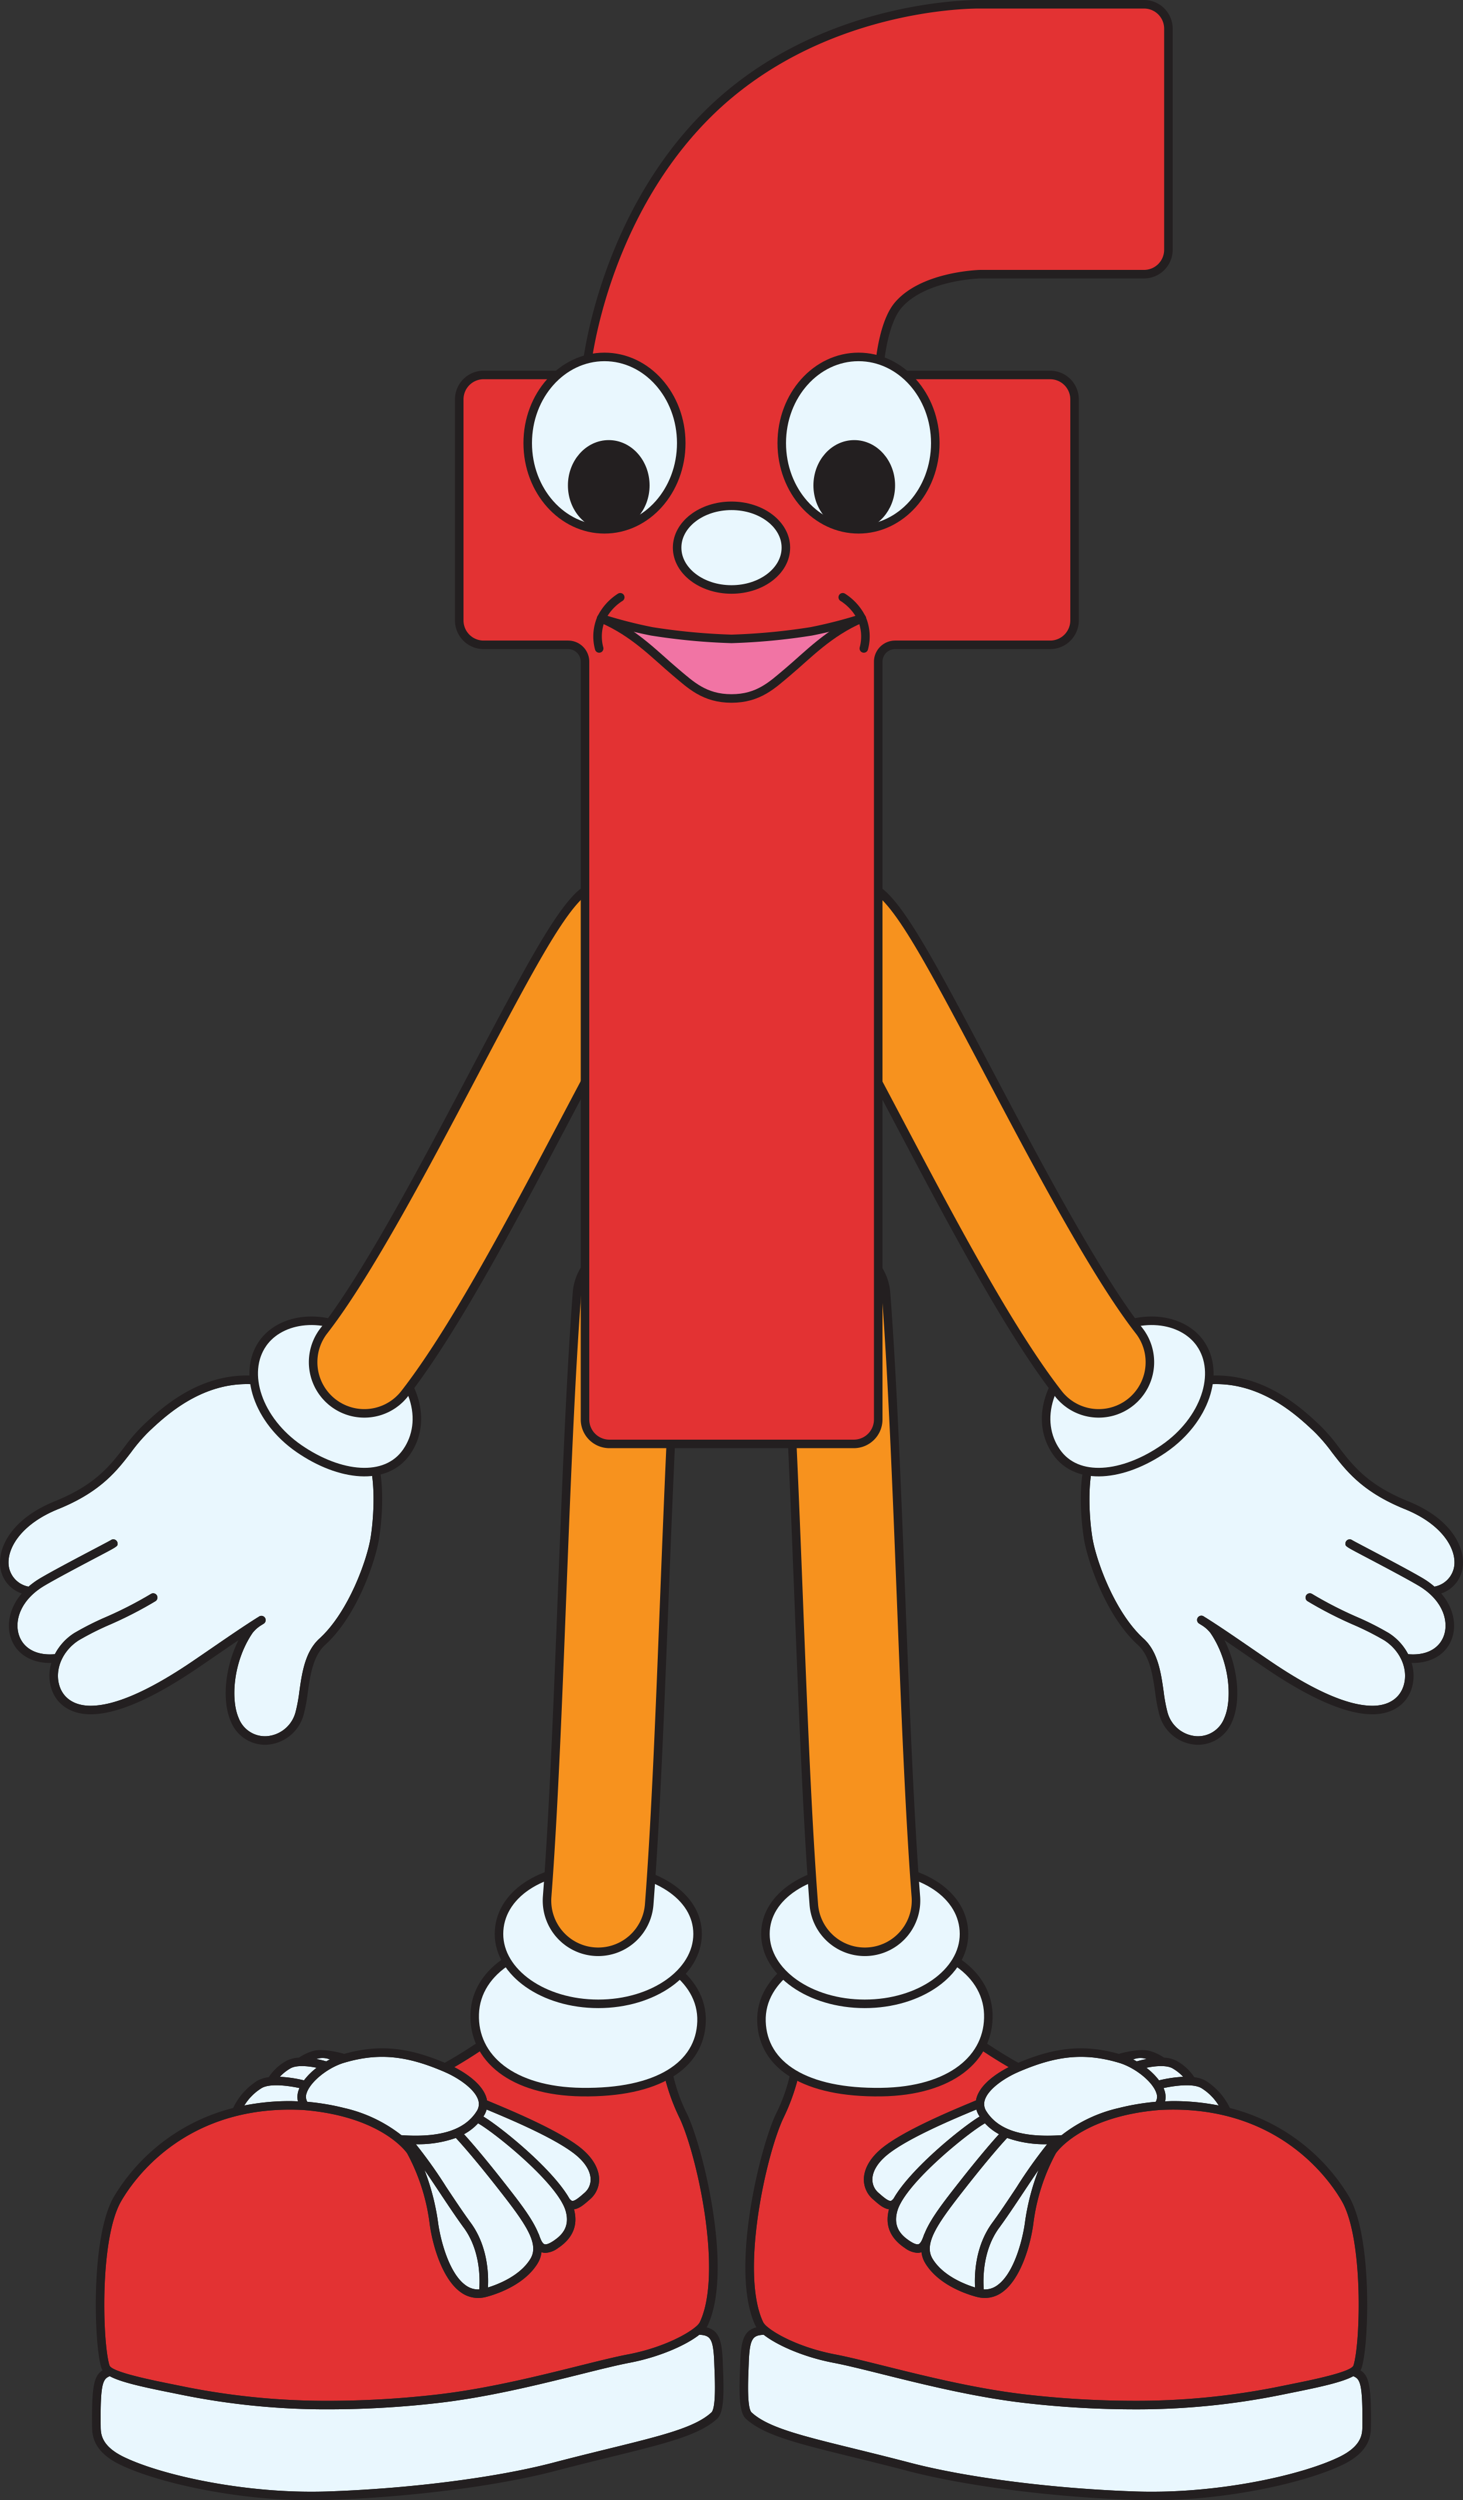
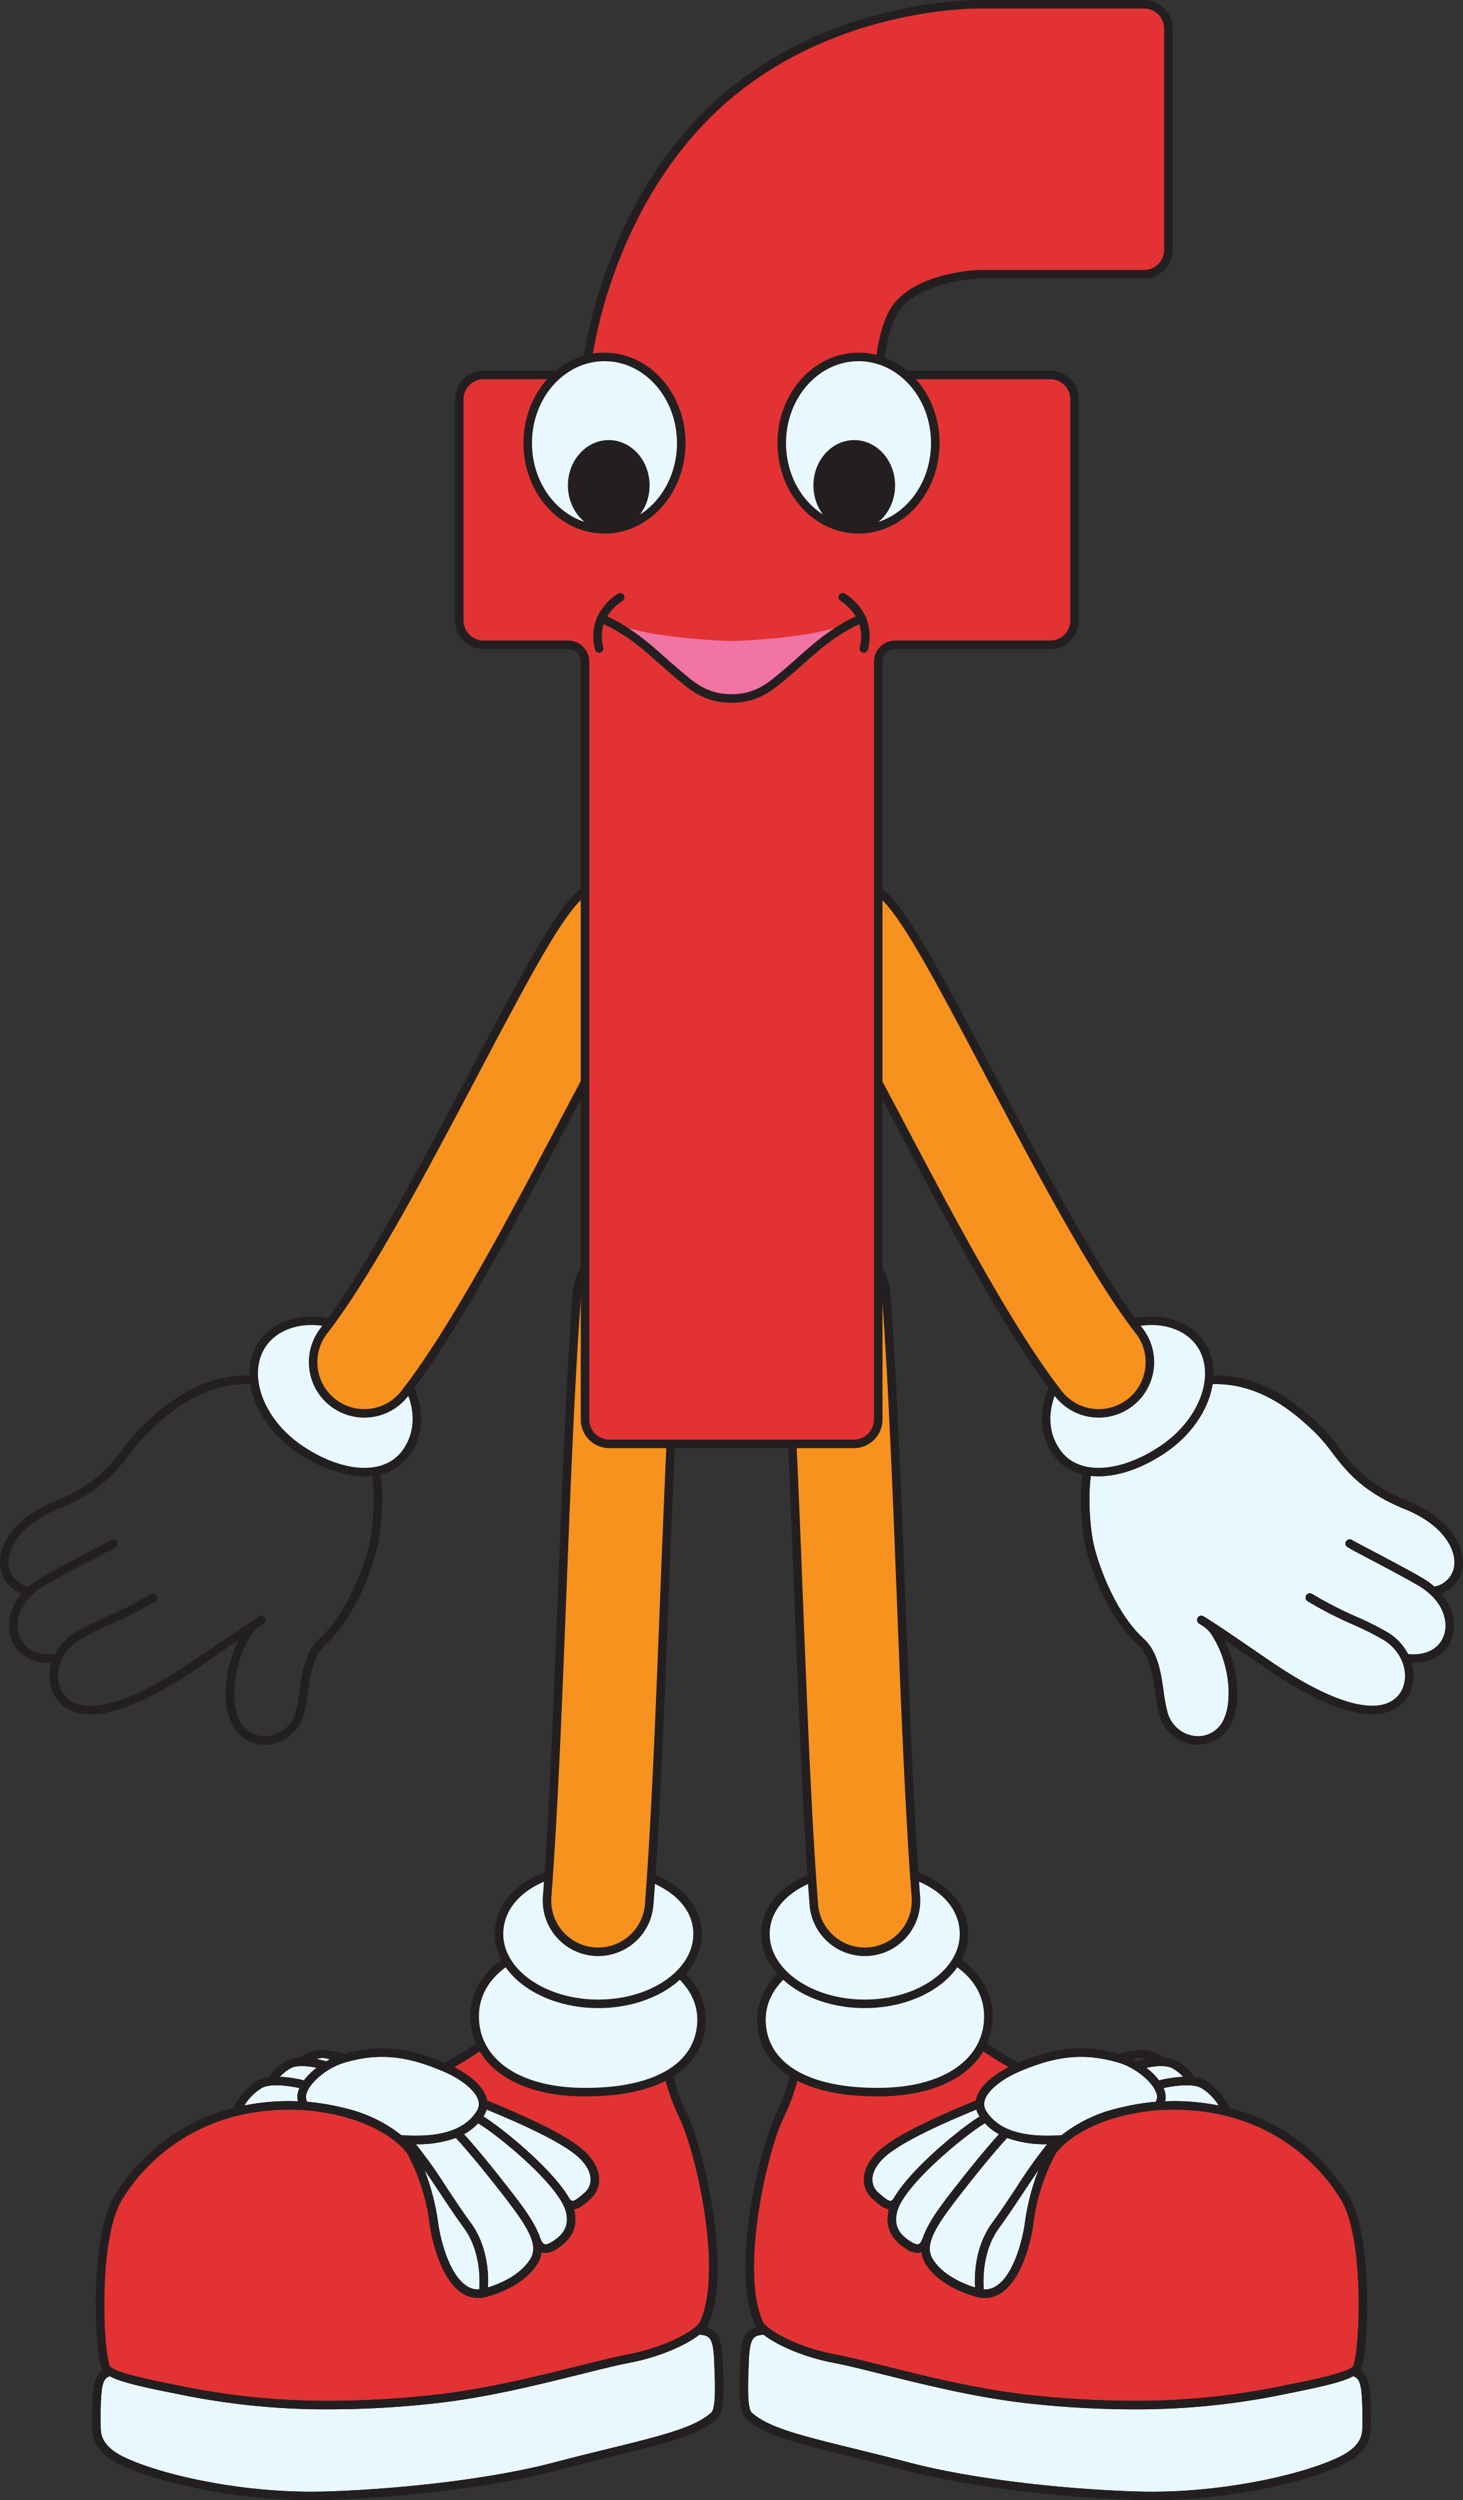
<svg xmlns="http://www.w3.org/2000/svg" viewBox="0 0 343.036 585.97">
  <rect x="0" y="0" width="343.036" height="585.97" fill="#333333" stroke="none" />
  <g id="Layer_2" data-name="Layer 2">
    <g id="f">
      <path d="M341.009,366.784a5.737,5.737,0,0,1-4.676,5.062,18.44,18.44,0,0,0-2.688-1.941c-2.819-1.674-8.822-4.836-12.795-6.927-1.777-.936-3.46-1.822-3.779-2.012a1,1,0,0,0-.582-.2h-.021a1,1,0,0,0-1,.98c-.013.652-.013.652,4.45,3,3.954,2.082,9.93,5.229,12.7,6.878,5.634,3.344,7.07,8.2,5.994,11.53-1.038,3.214-4.194,4.905-8.433,4.524h-.005a12.967,12.967,0,0,0-4.5-4.922,67.185,67.185,0,0,0-7.517-3.8,91.31,91.31,0,0,1-10.5-5.391,1,1,0,0,0-1.075,1.688,93.086,93.086,0,0,0,10.742,5.52,66.191,66.191,0,0,1,7.268,3.666c3.783,2.443,5.652,6.774,4.543,10.531-.9,3.048-3.571,4.8-7.333,4.8-5.677,0-13.718-3.507-23.9-10.423-1.594-1.083-3.164-2.16-4.69-3.208-3.7-2.542-7.215-4.949-10.173-6.814-.1-.069-.2-.129-.274-.176,0,0-.011,0-.017-.007l-.507-.318a1,1,0,1,0-1.051,1.7c.2.123.41.258.616.387a7.492,7.492,0,0,1,2.042,1.835c4.494,6.636,5.163,15.524,3.2,19.952a6.6,6.6,0,0,1-6.566,4.2,7.569,7.569,0,0,1-6.727-5.58,36.756,36.756,0,0,1-.914-4.912c-.623-4.363-1.329-9.309-4.7-12.378-6.852-6.229-11.209-18.54-12.019-23.748-1.185-7.624-1.265-20.384,3.565-22.169a1.08,1.08,0,0,0,.161-.077c.274-.162,6.75-3.986,9.341-6.382a44.285,44.285,0,0,1,9.378-6.413c14.6-3.811,25.072,6.043,29.549,10.257a39.648,39.648,0,0,1,4.193,4.882c3.348,4.351,7.143,9.282,17.117,13.317C337.959,357.144,341.392,362.754,341.009,366.784Z" fill="#e9f7fe" />
      <path d="M330.176,351.838c-9.471-3.831-12.933-8.331-16.282-12.683a41.309,41.309,0,0,0-4.407-5.118c-4.73-4.452-15.814-14.875-31.528-10.709a1,1,0,1,0,.512,1.933c14.655-3.882,25.158,6.009,29.645,10.232a39.648,39.648,0,0,1,4.193,4.882c3.348,4.351,7.143,9.282,17.117,13.317,8.533,3.452,11.966,9.062,11.583,13.092a5.737,5.737,0,0,1-4.676,5.062,18.44,18.44,0,0,0-2.688-1.941c-2.819-1.674-8.822-4.836-12.795-6.927-1.777-.936-3.46-1.822-3.779-2.012a1,1,0,0,0-.582-.2h-.021a1,1,0,0,0-1,.98c-.013.652-.013.652,4.45,3,3.954,2.082,9.93,5.229,12.7,6.878,5.634,3.344,7.07,8.2,5.994,11.53-1.038,3.214-4.194,4.905-8.433,4.524h-.005a12.967,12.967,0,0,0-4.5-4.922,67.185,67.185,0,0,0-7.517-3.8,91.31,91.31,0,0,1-10.5-5.391,1,1,0,0,0-1.075,1.688,93.086,93.086,0,0,0,10.742,5.52,66.191,66.191,0,0,1,7.268,3.666c3.783,2.443,5.652,6.774,4.543,10.531-.9,3.048-3.571,4.8-7.333,4.8-5.677,0-13.718-3.507-23.9-10.423-1.594-1.083-3.164-2.16-4.69-3.208-3.7-2.542-7.215-4.949-10.173-6.814-.1-.069-.2-.129-.274-.176,0,0-.011,0-.017-.007l-.507-.318a1,1,0,1,0-1.051,1.7c.2.123.41.258.616.387a7.492,7.492,0,0,1,2.042,1.835c4.494,6.636,5.163,15.524,3.2,19.952a6.6,6.6,0,0,1-6.566,4.2,7.569,7.569,0,0,1-6.727-5.58,36.756,36.756,0,0,1-.914-4.912c-.623-4.363-1.329-9.309-4.7-12.378-6.852-6.229-11.209-18.54-12.019-23.748-1.185-7.624-1.265-20.384,3.565-22.169a1,1,0,1,0-.693-1.876c-6.446,2.381-6.08,16.428-4.848,24.353.762,4.9,5.005,17.97,12.649,24.919,2.844,2.585,3.5,7.153,4.072,11.182a37.835,37.835,0,0,0,.975,5.195,9.552,9.552,0,0,0,8.516,7.01c.192.013.383.019.573.019a8.65,8.65,0,0,0,7.952-5.407c2.195-4.966,1.37-12.841-1.768-19.11,1.591,1.075,3.255,2.217,4.965,3.39,1.529,1.05,3.1,2.129,4.7,3.214,10.518,7.145,18.937,10.768,25.022,10.768,4.643,0,8.1-2.329,9.252-6.231a10.226,10.226,0,0,0-.063-5.818c.106,0,.218.015.323.015,4.526,0,8-2.211,9.207-5.96.963-2.978.355-6.9-2.587-10.326A7.487,7.487,0,0,0,343,366.973C343.42,362.554,340.314,355.939,330.176,351.838Z" fill="#231f20" />
      <path d="M247.674,340.248c4.864,7.052,15.718,5.828,25.26-.754s13.4-17.682,8.469-24.683c-4.129-5.858-14.311-7.667-23.832-1.1C245.018,322.369,242.811,333.2,247.674,340.248Z" fill="#e9f7fe" stroke="#231f20" stroke-linecap="round" stroke-linejoin="round" stroke-width="2" />
      <path d="M257.627,331.242a11.977,11.977,0,0,1-9.474-4.625c-11.6-14.889-25.4-41.029-37.576-64.093-7.574-14.347-17-32.2-20.125-35.48a12,12,0,0,1,16.986-16.955c5.259,5.26,11.971,17.755,24.363,41.231,11.131,21.086,24.985,47.329,35.283,60.545a12,12,0,0,1-9.457,19.377Z" fill="#f7921e" stroke="#231f20" stroke-miterlimit="10" stroke-width="2" />
-       <path d="M13.61,353.692c9.975-4.035,13.77-8.966,17.117-13.317a39.656,39.656,0,0,1,4.194-4.882c4.476-4.214,14.945-14.068,29.549-10.257a44.338,44.338,0,0,1,9.378,6.413c2.59,2.4,9.066,6.22,9.34,6.382a1.13,1.13,0,0,0,.161.077c4.831,1.785,4.75,14.545,3.565,22.169-.81,5.208-5.167,17.519-12.019,23.748-3.376,3.069-4.082,8.015-4.7,12.378a36.756,36.756,0,0,1-.914,4.912,7.567,7.567,0,0,1-6.726,5.58,6.6,6.6,0,0,1-6.567-4.2c-1.958-4.428-1.289-13.316,3.205-19.952a7.481,7.481,0,0,1,2.043-1.835c.2-.129.416-.264.616-.387a1,1,0,0,0-1.051-1.7c-.165.1-.339.213-.508.318,0,0-.011,0-.017.007-.076.047-.17.107-.273.176-2.958,1.865-6.468,4.272-10.174,6.814-1.525,1.048-3.1,2.125-4.689,3.208-10.182,6.916-18.223,10.423-23.9,10.423-3.762,0-6.434-1.748-7.333-4.8-1.108-3.757.76-8.088,4.543-10.531a66.217,66.217,0,0,1,7.269-3.666,92.992,92.992,0,0,0,10.741-5.52,1,1,0,1,0-1.074-1.688,91.392,91.392,0,0,1-10.5,5.391,67.3,67.3,0,0,0-7.518,3.8,12.956,12.956,0,0,0-4.5,4.922h-.006c-4.239.381-7.394-1.31-8.432-4.524-1.076-3.329.359-8.186,5.993-11.53,2.775-1.649,8.751-4.8,12.7-6.878,4.463-2.35,4.463-2.35,4.45-3a1,1,0,0,0-1-.98h-.02a1,1,0,0,0-.582.2c-.32.19-2,1.076-3.78,2.012-3.972,2.091-9.975,5.253-12.795,6.927A18.429,18.429,0,0,0,6.7,371.846a5.737,5.737,0,0,1-4.677-5.062C1.644,362.754,5.077,357.144,13.61,353.692Z" fill="#e9f7fe" />
      <path d="M12.86,351.838c9.471-3.831,12.934-8.331,16.282-12.683a41.233,41.233,0,0,1,4.408-5.118c4.729-4.452,15.813-14.875,31.527-10.709a1,1,0,1,1-.512,1.933c-14.655-3.882-25.158,6.009-29.644,10.232a39.656,39.656,0,0,0-4.194,4.882c-3.347,4.351-7.142,9.282-17.117,13.317-8.533,3.452-11.966,9.062-11.583,13.092A5.737,5.737,0,0,0,6.7,371.846a18.429,18.429,0,0,1,2.687-1.941c2.82-1.674,8.823-4.836,12.8-6.927,1.778-.936,3.46-1.822,3.78-2.012a1,1,0,0,1,.582-.2h.02a1,1,0,0,1,1,.98c.013.652.013.652-4.45,3-3.954,2.082-9.93,5.229-12.7,6.878-5.634,3.344-7.069,8.2-5.993,11.53,1.038,3.214,4.193,4.905,8.432,4.524h.006a12.956,12.956,0,0,1,4.5-4.922,67.3,67.3,0,0,1,7.518-3.8,91.392,91.392,0,0,0,10.5-5.391,1,1,0,1,1,1.074,1.688,92.992,92.992,0,0,1-10.741,5.52,66.217,66.217,0,0,0-7.269,3.666c-3.783,2.443-5.651,6.774-4.543,10.531.9,3.048,3.571,4.8,7.333,4.8,5.677,0,13.718-3.507,23.9-10.423,1.593-1.083,3.164-2.16,4.689-3.208,3.706-2.542,7.216-4.949,10.174-6.814.1-.069.2-.129.273-.176.006,0,.012,0,.017-.007.169-.105.343-.216.508-.318a1,1,0,0,1,1.051,1.7c-.2.123-.411.258-.616.387a7.481,7.481,0,0,0-2.043,1.835c-4.494,6.636-5.163,15.524-3.205,19.952a6.6,6.6,0,0,0,6.567,4.2,7.567,7.567,0,0,0,6.726-5.58,36.756,36.756,0,0,0,.914-4.912c.623-4.363,1.329-9.309,4.7-12.378,6.852-6.229,11.209-18.54,12.019-23.748,1.185-7.624,1.266-20.384-3.565-22.169a1,1,0,1,1,.694-1.876c6.445,2.381,6.079,16.428,4.847,24.353-.761,4.9-5,17.97-12.649,24.919-2.844,2.585-3.5,7.153-4.071,11.182a37.981,37.981,0,0,1-.976,5.195,9.55,9.55,0,0,1-8.515,7.01c-.193.013-.383.019-.574.019a8.65,8.65,0,0,1-7.952-5.407c-2.194-4.966-1.369-12.841,1.768-19.11-1.59,1.075-3.255,2.217-4.965,3.39-1.528,1.05-3.1,2.129-4.7,3.214-10.519,7.145-18.938,10.768-25.023,10.768-4.642,0-8.1-2.329-9.252-6.231a10.235,10.235,0,0,1,.064-5.818c-.107,0-.218.015-.324.015-4.526,0-8-2.211-9.207-5.96-.963-2.978-.355-6.9,2.588-10.326a7.487,7.487,0,0,1-5.067-6.472C-.384,362.554,2.723,355.939,12.86,351.838Z" fill="#231f20" />
      <path d="M95.362,340.248c-4.864,7.052-15.718,5.828-25.259-.754s-13.4-17.682-8.469-24.683c4.129-5.858,14.311-7.667,23.831-1.1C98.018,322.369,100.225,333.2,95.362,340.248Z" fill="#e9f7fe" stroke="#231f20" stroke-linecap="round" stroke-linejoin="round" stroke-width="2" />
      <path d="M85.409,331.242a11.981,11.981,0,0,0,9.475-4.625c11.6-14.889,25.4-41.029,37.576-64.093,7.573-14.347,17-32.2,20.125-35.48A12,12,0,0,0,135.6,210.089c-5.258,5.26-11.97,17.755-24.363,41.231-11.131,21.086-24.984,47.329-35.283,60.545a12,12,0,0,0,9.457,19.377Z" fill="#f7921e" stroke="#231f20" stroke-miterlimit="10" stroke-width="2" />
-       <path d="M268.836,482.556a23.36,23.36,0,0,0-2.292.555q-.418-.238-.838-.454A4.427,4.427,0,0,1,268.836,482.556Z" fill="#e9f7fe" />
      <path d="M281.65,489.349a12.286,12.286,0,0,1,4.1,4.1,54.348,54.348,0,0,0-10.681-1.032c-.619,0-1.254.033-1.884.053a4.655,4.655,0,0,0-.133-2.522c-.062-.194-.141-.388-.223-.581C275.214,488.841,279.622,488.205,281.65,489.349Z" fill="#e9f7fe" />
      <path d="M274.955,484.76a10.777,10.777,0,0,1,2.474,1.963,30,30,0,0,0-5.664.836,15.314,15.314,0,0,0-2.97-2.948C270.771,484.2,273.492,483.913,274.955,484.76Z" fill="#e9f7fe" />
      <path d="M238.35,512.631c-1.927,2.9-3.921,5.9-5.684,8.3-4.058,5.53-4.208,12.229-4.04,15.17-2.431-.753-7.54-2.744-9.959-6.724-2.221-3.652,1.378-8.549,7.93-16.888,5.415-6.893,8.619-10.432,9.553-11.438a26.471,26.471,0,0,0,9.375,1.474A110.815,110.815,0,0,0,238.35,512.631Z" fill="#e9f7fe" />
      <path d="M243.514,508.543a54.707,54.707,0,0,0-3.222,12.538c-.581,4.087-2.587,11.735-6.417,14.479a4.918,4.918,0,0,1-3.207.992c-.176-2.24-.328-9.07,3.611-14.438,1.79-2.441,3.8-5.458,5.736-8.375C241.135,512.057,242.352,510.225,243.514,508.543Z" fill="#e9f7fe" />
      <path d="M210.4,518.188c1.812-6.417,16.545-18.307,20.54-20.564a12.719,12.719,0,0,0,3.3,2.55c-1.326,1.456-4.374,4.921-9.212,11.079-3.712,4.724-6.821,8.691-8.222,12.166a1.014,1.014,0,0,0-.108.19c-.351,1.053-.782,2.154-1.321,2.338-.407.141-1.142-.128-2.076-.751C211.386,523.924,209.331,521.977,210.4,518.188Z" fill="#e9f7fe" />
      <path d="M209.5,515.3a.837.837,0,0,0-.084.072c-.318.4-.526.425-.594.432-.606.037-1.707-.9-2.667-1.744l-.136-.121a4.079,4.079,0,0,1-1.467-3.213c.037-1.884,1.288-3.92,3.522-5.735,4.768-3.871,15.541-8.376,20.141-10.3l.714-.3a5.572,5.572,0,0,0,.692,1.535c.024.038.052.072.076.11C225.537,498.532,213.421,508.341,209.5,515.3Z" fill="#e9f7fe" />
      <path d="M317.353,554.372c-.5,1.543-9.876,3.429-14.912,4.441l-2.023.41a168.955,168.955,0,0,1-34.773,3.435,223.93,223.93,0,0,1-24.628-1.423c-11.83-1.314-23.965-4.336-33.716-6.764-4.56-1.135-8.5-2.116-11.495-2.687-9.445-1.8-16.09-5.935-16.859-7.557-5.469-11.543.675-39.22,4.732-47.814a48.239,48.239,0,0,0,3.455-9.456,27.031,27.031,0,0,0,8.105,1.06,80.328,80.328,0,0,0,12.766-1.307l.618-.1a68.864,68.864,0,0,0,14.319-4.352c2.748-1.08,5.121-2.014,6.434-2.014a1.145,1.145,0,0,1,.607.124c2.2,1.483,4.376,2.836,6.537,4.089-2.318,1.191-6.5,3.748-7.527,7.148a5.411,5.411,0,0,0-.152.654c-.37.157-.838.353-1.393.585-4.68,1.957-15.639,6.539-20.63,10.592-2.7,2.192-4.214,4.766-4.261,7.249a6.1,6.1,0,0,0,2.147,4.754l.135.119c1.206,1.062,2.357,2.061,3.609,2.214-1,3.709.254,6.768,3.74,9.089a5.494,5.494,0,0,0,2.942,1.126,2.748,2.748,0,0,0,.892-.146c.016-.006.028-.015.044-.02a6.372,6.372,0,0,0,.892,2.6c3.662,6.025,12.171,7.918,12.584,8.007l.012,0h0l.017,0a7.314,7.314,0,0,0,1.361.13,6.937,6.937,0,0,0,4.107-1.374c4.094-2.931,6.455-10.356,7.232-15.823a46.908,46.908,0,0,1,5.307-16.721c.019-.024.042-.043.059-.069.057-.085,5.872-8.555,24.217-10.067,1.075-.058,2.155-.089,3.21-.089,25.2,0,36.65,16.417,39.557,21.448C319.774,524.781,318.978,549.389,317.353,554.372Z" fill="#e33233" />
      <path d="M238.677,485.638c.807-.353,1.589-.67,2.36-.97,7.861-3.057,14.017-3.391,21.294-1.24,3.846,1.135,7.963,4.465,8.811,7.127a2.356,2.356,0,0,1-.13,1.974.509.509,0,0,1-.03.05,56.046,56.046,0,0,0-8.71,1.471,33.91,33.91,0,0,0-13.347,6.353c-9.053.629-14.818-1.181-17.615-5.556a3.06,3.06,0,0,1-.4-2.662c.758-2.5,4.422-5.073,7.732-6.529Z" fill="#e9f7fe" />
      <path d="M319.444,568.6c-.016,1.743-.043,4.66-5.588,7.3-9.112,4.34-28.8,8.6-47.3,8.016-19.3-.634-39.653-3.212-53.106-6.728-4.912-1.284-9.315-2.366-13.2-3.321-12.575-3.091-20.165-4.956-24.006-8.468-1.094-1-.845-7.322-.738-10.022.018-.481.036-.932.05-1.337.191-6.115.962-6.7,3.509-6.859,3.109,2.443,9.334,5.23,16.37,6.571,2.944.561,6.856,1.534,11.386,2.663,9.81,2.442,22.017,5.482,33.98,6.812a226.163,226.163,0,0,0,24.848,1.434,170.812,170.812,0,0,0,35.171-3.476l2.02-.408c6.894-1.387,11.875-2.478,14.47-3.885C318.887,557.541,319.544,558.5,319.444,568.6Z" fill="#e9f7fe" />
      <path d="M318.988,555.516a2.19,2.19,0,0,0,.268-.525c1.739-5.336,2.6-30.6-2.9-40.127a45.635,45.635,0,0,0-27.98-20.827,15.341,15.341,0,0,0-5.743-6.432,7.292,7.292,0,0,0-2.614-.782c-.01-.019-.009-.039-.02-.057a11.707,11.707,0,0,0-4.039-3.737,6.916,6.916,0,0,0-3.024-.792,11.333,11.333,0,0,0-3.281-1.555c-2.352-.686-6.605.464-7.084.6a1.015,1.015,0,0,0-.177.09c-8-2.26-14.758-1.675-23.634,2.064q-3.786-2.123-7.657-4.725a3.032,3.032,0,0,0-1.725-.466c-1.692,0-4.108.95-7.165,2.152a67.168,67.168,0,0,1-13.91,4.24l-.621.1a78.626,78.626,0,0,1-12.441,1.28,22.841,22.841,0,0,1-8.479-1.321,1,1,0,0,0-1.37.784,40.294,40.294,0,0,1-3.519,10.08c-3.617,7.659-10.861,36.583-4.731,49.523a3.361,3.361,0,0,0,.215.355c-2.989.77-3.634,3.16-3.8,8.536-.012.4-.03.845-.049,1.322-.214,5.443-.258,10.072,1.387,11.577,4.217,3.855,12,5.767,24.878,8.934,3.879.953,8.275,2.033,13.172,3.313,13.587,3.551,34.1,6.153,53.545,6.791q1.8.06,3.616.059c17.734,0,35.886-4.11,44.615-8.267,6.673-3.179,6.711-7.17,6.729-9.154C321.537,559.266,321.03,556.789,318.988,555.516ZM281.65,489.349a12.286,12.286,0,0,1,4.1,4.1,54.348,54.348,0,0,0-10.681-1.032c-.619,0-1.254.033-1.884.053a4.655,4.655,0,0,0-.133-2.522c-.062-.194-.141-.388-.223-.581C275.214,488.841,279.622,488.205,281.65,489.349Zm-6.695-4.589a10.777,10.777,0,0,1,2.474,1.963,30,30,0,0,0-5.664.836,15.314,15.314,0,0,0-2.97-2.948C270.771,484.2,273.492,483.913,274.955,484.76Zm-6.119-2.2a23.36,23.36,0,0,0-2.292.555q-.418-.238-.838-.454A4.427,4.427,0,0,1,268.836,482.556Zm-30.159,3.082c.807-.353,1.589-.67,2.36-.97,7.861-3.057,14.017-3.391,21.294-1.24,3.846,1.135,7.963,4.465,8.811,7.127a2.356,2.356,0,0,1-.13,1.974.509.509,0,0,1-.03.05,56.046,56.046,0,0,0-8.71,1.471,33.91,33.91,0,0,0-13.347,6.353c-9.053.629-14.818-1.181-17.615-5.556a3.06,3.06,0,0,1-.4-2.662c.758-2.5,4.422-5.073,7.732-6.529Zm-.327,26.993c-1.927,2.9-3.921,5.9-5.684,8.3-4.058,5.53-4.208,12.229-4.04,15.17-2.431-.753-7.54-2.744-9.959-6.724-2.221-3.652,1.378-8.549,7.93-16.888,5.415-6.893,8.619-10.432,9.553-11.438a26.471,26.471,0,0,0,9.375,1.474A110.815,110.815,0,0,0,238.35,512.631Zm5.164-4.088a54.707,54.707,0,0,0-3.222,12.538c-.581,4.087-2.587,11.735-6.417,14.479a4.918,4.918,0,0,1-3.207.992c-.176-2.24-.328-9.07,3.611-14.438,1.79-2.441,3.8-5.458,5.736-8.375C241.135,512.057,242.352,510.225,243.514,508.543ZM210.4,518.188c1.812-6.417,16.545-18.307,20.54-20.564a12.719,12.719,0,0,0,3.3,2.55c-1.326,1.456-4.374,4.921-9.212,11.079-3.712,4.724-6.821,8.691-8.222,12.166a1.014,1.014,0,0,0-.108.19c-.351,1.053-.782,2.154-1.321,2.338-.407.141-1.142-.128-2.076-.751C211.386,523.924,209.331,521.977,210.4,518.188Zm-.9-2.892a.837.837,0,0,0-.084.072c-.318.4-.526.425-.594.432-.606.037-1.707-.9-2.667-1.744l-.136-.121a4.079,4.079,0,0,1-1.467-3.213c.037-1.884,1.288-3.92,3.522-5.735,4.768-3.871,15.541-8.376,20.141-10.3l.714-.3a5.572,5.572,0,0,0,.692,1.535c.024.038.052.072.076.11C225.537,498.532,213.421,508.341,209.5,515.3Zm-25.825-18.883a48.239,48.239,0,0,0,3.455-9.456,27.031,27.031,0,0,0,8.105,1.06,80.328,80.328,0,0,0,12.766-1.307l.618-.1a68.864,68.864,0,0,0,14.319-4.352c2.748-1.08,5.121-2.014,6.434-2.014a1.145,1.145,0,0,1,.607.124c2.2,1.483,4.376,2.836,6.537,4.089-2.318,1.191-6.5,3.748-7.527,7.148a5.411,5.411,0,0,0-.152.654c-.37.157-.838.353-1.393.585-4.68,1.957-15.639,6.539-20.63,10.592-2.7,2.192-4.214,4.766-4.261,7.249a6.1,6.1,0,0,0,2.147,4.754l.135.119c1.206,1.062,2.357,2.061,3.609,2.214-1,3.709.254,6.768,3.74,9.089a5.494,5.494,0,0,0,2.942,1.126,2.748,2.748,0,0,0,.892-.146c.016-.006.028-.015.044-.02a6.372,6.372,0,0,0,.892,2.6c3.662,6.025,12.171,7.918,12.584,8.007l.012,0h0l.017,0a7.314,7.314,0,0,0,1.361.13,6.937,6.937,0,0,0,4.107-1.374c4.094-2.931,6.455-10.356,7.232-15.823a46.908,46.908,0,0,1,5.307-16.721c.019-.024.042-.043.059-.069.057-.085,5.872-8.555,24.217-10.067,1.075-.058,2.155-.089,3.21-.089,25.2,0,36.65,16.417,39.557,21.448,5.152,8.917,4.356,33.525,2.731,38.508-.5,1.543-9.876,3.429-14.912,4.441l-2.023.41a168.955,168.955,0,0,1-34.773,3.435,223.93,223.93,0,0,1-24.628-1.423c-11.83-1.314-23.965-4.336-33.716-6.764-4.56-1.135-8.5-2.116-11.495-2.687-7.545-1.437-13.294-4.363-15.7-6.31a.961.961,0,0,0-.172-.139,3.886,3.886,0,0,1-.99-1.108C173.478,532.684,179.622,505.007,183.679,496.413ZM319.444,568.6c-.016,1.743-.043,4.66-5.588,7.3-9.112,4.34-28.8,8.6-47.3,8.016-19.3-.634-39.653-3.212-53.106-6.728-4.912-1.284-9.315-2.366-13.2-3.321-12.575-3.091-20.165-4.956-24.006-8.468-1.094-1-.845-7.322-.738-10.022.018-.481.036-.932.05-1.337.191-6.115.962-6.7,3.509-6.859,3.109,2.443,9.334,5.23,16.37,6.571,2.944.561,6.856,1.534,11.386,2.663,9.81,2.442,22.017,5.482,33.98,6.812a226.163,226.163,0,0,0,24.848,1.434,170.812,170.812,0,0,0,35.171-3.476l2.02-.408c6.894-1.387,11.875-2.478,14.47-3.885C318.887,557.541,319.544,558.5,319.444,568.6Z" fill="#231f20" />
      <path d="M178.544,473.784c.343,10.325,10.276,16.776,28.1,16.528,16.318-.229,25.433-7.97,25.09-18.3s-11.627-17.655-27.509-16.792C189.553,456.022,178.2,463.458,178.544,473.784Z" fill="#e9f7fe" stroke="#231f20" stroke-linecap="round" stroke-linejoin="round" stroke-width="2" />
      <path d="M179.47,453.252c0,9.041,10.424,16.372,23.283,16.372s23.282-7.331,23.282-16.372-9.654-15.781-23.567-15.487C189.612,438.037,179.47,444.211,179.47,453.252Z" fill="#e9f7fe" stroke="#231f20" stroke-linecap="round" stroke-linejoin="round" stroke-width="2" />
      <path d="M202.769,457.429a12,12,0,0,1-11.952-11.081c-1.522-19.79-2.546-45.961-3.536-71.27-.977-24.964-1.986-50.777-3.465-70.242a12,12,0,0,1,23.932-1.817c1.512,19.9,2.53,45.941,3.514,71.121.982,25.087,2,51.028,3.485,70.368A12,12,0,0,1,203.7,457.393C203.389,457.416,203.078,457.429,202.769,457.429Z" fill="#f7921e" stroke="#231f20" stroke-miterlimit="10" stroke-width="2" />
      <path d="M77.331,482.657q-.422.216-.838.454a23.4,23.4,0,0,0-2.293-.555A4.429,4.429,0,0,1,77.331,482.657Z" fill="#e9f7fe" />
      <path d="M70.211,489.366c-.082.193-.16.387-.222.581a4.636,4.636,0,0,0-.133,2.522c-.631-.02-1.265-.053-1.885-.053a54.356,54.356,0,0,0-10.681,1.032,12.305,12.305,0,0,1,4.1-4.1C63.415,488.205,67.822,488.841,70.211,489.366Z" fill="#e9f7fe" />
      <path d="M74.241,484.611a15.342,15.342,0,0,0-2.97,2.948,30,30,0,0,0-5.664-.836,10.786,10.786,0,0,1,2.475-1.963C69.544,483.913,72.265,484.2,74.241,484.611Z" fill="#e9f7fe" />
      <path d="M97.511,502.525a26.477,26.477,0,0,0,9.376-1.474c.933,1.006,4.137,4.545,9.552,11.438,6.553,8.339,10.151,13.236,7.931,16.888-2.419,3.98-7.529,5.971-9.959,6.724.168-2.941.017-9.64-4.04-15.17-1.764-2.4-3.757-5.4-5.685-8.3A110.815,110.815,0,0,0,97.511,502.525Z" fill="#e9f7fe" />
      <path d="M103.021,513.739c1.94,2.917,3.946,5.934,5.736,8.375,3.94,5.368,3.787,12.2,3.612,14.438a4.914,4.914,0,0,1-3.207-.992c-3.83-2.744-5.836-10.392-6.417-14.479a54.7,54.7,0,0,0-3.223-12.538C100.684,510.225,101.9,512.057,103.021,513.739Z" fill="#e9f7fe" />
      <path d="M129.739,525.2c-.935.623-1.669.892-2.076.751-.539-.184-.97-1.285-1.322-2.338a.961.961,0,0,0-.108-.19c-1.4-3.475-4.51-7.442-8.222-12.166-4.837-6.158-7.885-9.623-9.212-11.079a12.724,12.724,0,0,0,3.3-2.55c4,2.257,18.728,14.147,20.539,20.564C133.706,521.977,131.65,523.924,129.739,525.2Z" fill="#e9f7fe" />
      <path d="M113.335,496.035c.025-.038.052-.072.077-.11a5.568,5.568,0,0,0,.691-1.535l.714.3c4.6,1.923,15.373,6.428,20.142,10.3,2.234,1.815,3.485,3.851,3.521,5.735a4.076,4.076,0,0,1-1.467,3.213l-.136.121c-.96.843-2.061,1.781-2.667,1.744-.068-.007-.276-.027-.593-.432-.024-.03-.058-.045-.084-.072C129.615,508.341,117.5,498.532,113.335,496.035Z" fill="#e9f7fe" />
      <path d="M28.415,515.864c2.907-5.031,14.351-21.448,39.556-21.448,1.055,0,2.135.031,3.211.089,18.345,1.512,24.159,9.982,24.216,10.067.017.026.04.045.059.069a46.887,46.887,0,0,1,5.307,16.721c.778,5.467,3.139,12.892,7.233,15.823a6.932,6.932,0,0,0,4.106,1.374,7.314,7.314,0,0,0,1.361-.13l.017,0h0l.013,0c.413-.089,8.922-1.982,12.584-8.007a6.386,6.386,0,0,0,.892-2.6c.015,0,.028.014.043.02a2.75,2.75,0,0,0,.893.146,5.494,5.494,0,0,0,2.941-1.126c3.487-2.321,4.738-5.38,3.74-9.089,1.253-.153,2.4-1.152,3.61-2.214l.135-.119a6.1,6.1,0,0,0,2.146-4.754c-.047-2.483-1.561-5.057-4.261-7.249-4.991-4.053-15.95-8.635-20.63-10.592-.555-.232-1.023-.428-1.392-.585a5.417,5.417,0,0,0-.153-.654c-1.032-3.4-5.209-5.957-7.527-7.148,2.161-1.253,4.339-2.606,6.537-4.089a1.146,1.146,0,0,1,.608-.124c1.312,0,3.685.934,6.433,2.014a68.875,68.875,0,0,0,14.32,4.352l.618.1a80.314,80.314,0,0,0,12.765,1.307,27.038,27.038,0,0,0,8.106-1.06,48.213,48.213,0,0,0,3.454,9.456c4.058,8.594,10.2,36.271,4.732,47.814-.768,1.622-7.414,5.758-16.859,7.557-3,.571-6.935,1.552-11.494,2.687-9.751,2.428-21.887,5.45-33.717,6.764a223.9,223.9,0,0,1-24.628,1.423,168.943,168.943,0,0,1-34.772-3.435l-2.024-.41c-5.036-1.012-14.409-2.9-14.912-4.441C24.058,549.389,23.262,524.781,28.415,515.864Z" fill="#e33233" />
      <path d="M104.4,485.656c3.309,1.456,6.974,4.034,7.731,6.529a3.053,3.053,0,0,1-.4,2.662c-2.8,4.375-8.562,6.185-17.615,5.556a33.9,33.9,0,0,0-13.346-6.353,56.06,56.06,0,0,0-8.711-1.471l-.03-.05a2.363,2.363,0,0,1-.13-1.974c.849-2.662,4.966-5.992,8.812-7.127,7.277-2.151,13.433-1.817,21.293,1.24.771.3,1.553.617,2.36.97Z" fill="#e9f7fe" />
      <path d="M25.73,556.889c2.595,1.407,7.576,2.5,14.471,3.885l2.019.408a170.821,170.821,0,0,0,35.171,3.476,226.2,226.2,0,0,0,24.849-1.434c11.963-1.33,24.17-4.37,33.979-6.812,4.531-1.129,8.443-2.1,11.386-2.663,7.037-1.341,13.261-4.128,16.37-6.571,2.548.162,3.318.744,3.51,6.859.014.4.031.856.05,1.337.106,2.7.355,9.022-.739,10.022-3.84,3.512-11.43,5.377-24,8.468-3.885.955-8.289,2.037-13.2,3.321-13.453,3.516-33.8,6.094-53.1,6.728-18.5.589-38.193-3.676-47.3-8.016-5.545-2.64-5.572-5.557-5.588-7.3C23.492,558.5,24.149,557.541,25.73,556.889Z" fill="#e9f7fe" />
      <path d="M21.591,568.549c.019,1.984.056,5.975,6.73,9.154,8.728,4.157,26.881,8.267,44.614,8.267q1.814,0,3.616-.059c19.442-.638,39.958-3.24,53.545-6.791,4.9-1.28,9.293-2.36,13.172-3.313,12.884-3.167,20.661-5.079,24.878-8.934,1.646-1.5,1.6-6.134,1.388-11.577-.02-.477-.037-.922-.05-1.322-.169-5.376-.814-7.766-3.8-8.536a3.346,3.346,0,0,0,.214-.355c6.131-12.94-1.113-41.864-4.73-49.523a40.33,40.33,0,0,1-3.52-10.08,1,1,0,0,0-1.369-.784,22.847,22.847,0,0,1-8.48,1.321,78.626,78.626,0,0,1-12.441-1.28l-.62-.1a67.13,67.13,0,0,1-13.91-4.24c-3.058-1.2-5.474-2.152-7.165-2.152a3.033,3.033,0,0,0-1.726.466q-3.87,2.61-7.656,4.725C95.4,479.7,88.648,479.11,80.644,481.37a.981.981,0,0,0-.177-.09c-.478-.134-4.731-1.284-7.084-.6a11.321,11.321,0,0,0-3.28,1.555,6.909,6.909,0,0,0-3.024.792,11.7,11.7,0,0,0-4.039,3.737.549.549,0,0,0-.02.057,7.285,7.285,0,0,0-2.614.782,15.353,15.353,0,0,0-5.744,6.432,45.635,45.635,0,0,0-27.98,20.827c-5.5,9.527-4.64,34.791-2.9,40.127a2.186,2.186,0,0,0,.267.525C22.006,556.789,21.5,559.266,21.591,568.549Zm48.62-79.183c-.082.193-.16.387-.222.581a4.636,4.636,0,0,0-.133,2.522c-.631-.02-1.265-.053-1.885-.053a54.356,54.356,0,0,0-10.681,1.032,12.305,12.305,0,0,1,4.1-4.1C63.415,488.205,67.822,488.841,70.211,489.366Zm4.03-4.755a15.342,15.342,0,0,0-2.97,2.948,30,30,0,0,0-5.664-.836,10.786,10.786,0,0,1,2.475-1.963C69.544,483.913,72.265,484.2,74.241,484.611Zm3.09-1.954q-.422.216-.838.454a23.4,23.4,0,0,0-2.293-.555A4.429,4.429,0,0,1,77.331,482.657Zm27.068,3c3.309,1.456,6.974,4.034,7.731,6.529a3.053,3.053,0,0,1-.4,2.662c-2.8,4.375-8.562,6.185-17.615,5.556a33.9,33.9,0,0,0-13.346-6.353,56.06,56.06,0,0,0-8.711-1.471l-.03-.05a2.363,2.363,0,0,1-.13-1.974c.849-2.662,4.966-5.992,8.812-7.127,7.277-2.151,13.433-1.817,21.293,1.24.771.3,1.553.617,2.36.97Zm-6.888,16.869a26.477,26.477,0,0,0,9.376-1.474c.933,1.006,4.137,4.545,9.552,11.438,6.553,8.339,10.151,13.236,7.931,16.888-2.419,3.98-7.529,5.971-9.959,6.724.168-2.941.017-9.64-4.04-15.17-1.764-2.4-3.757-5.4-5.685-8.3A110.815,110.815,0,0,0,97.511,502.525Zm5.51,11.214c1.94,2.917,3.946,5.934,5.736,8.375,3.94,5.368,3.787,12.2,3.612,14.438a4.914,4.914,0,0,1-3.207-.992c-3.83-2.744-5.836-10.392-6.417-14.479a54.7,54.7,0,0,0-3.223-12.538C100.684,510.225,101.9,512.057,103.021,513.739ZM129.739,525.2c-.935.623-1.669.892-2.076.751-.539-.184-.97-1.285-1.322-2.338a.961.961,0,0,0-.108-.19c-1.4-3.475-4.51-7.442-8.222-12.166-4.837-6.158-7.885-9.623-9.212-11.079a12.724,12.724,0,0,0,3.3-2.55c4,2.257,18.728,14.147,20.539,20.564C133.706,521.977,131.65,523.924,129.739,525.2Zm-16.4-29.161c.025-.038.052-.072.077-.11a5.568,5.568,0,0,0,.691-1.535l.714.3c4.6,1.923,15.373,6.428,20.142,10.3,2.234,1.815,3.485,3.851,3.521,5.735a4.076,4.076,0,0,1-1.467,3.213l-.136.121c-.96.843-2.061,1.781-2.667,1.744-.068-.007-.276-.027-.593-.432-.024-.03-.058-.045-.084-.072C129.615,508.341,117.5,498.532,113.335,496.035Zm50.754,48.192a3.87,3.87,0,0,1-.99,1.108,1,1,0,0,0-.172.139c-2.4,1.947-8.151,4.873-15.7,6.31-3,.571-6.935,1.552-11.494,2.687-9.751,2.428-21.887,5.45-33.717,6.764a223.9,223.9,0,0,1-24.628,1.423,168.943,168.943,0,0,1-34.772-3.435l-2.024-.41c-5.036-1.012-14.409-2.9-14.912-4.441-1.625-4.983-2.421-29.591,2.732-38.508,2.907-5.031,14.351-21.448,39.556-21.448,1.055,0,2.135.031,3.211.089,18.345,1.512,24.159,9.982,24.216,10.067.017.026.04.045.059.069a46.887,46.887,0,0,1,5.307,16.721c.778,5.467,3.139,12.892,7.233,15.823a6.932,6.932,0,0,0,4.106,1.374,7.314,7.314,0,0,0,1.361-.13l.017,0h0l.013,0c.413-.089,8.922-1.982,12.584-8.007a6.386,6.386,0,0,0,.892-2.6c.015,0,.028.014.043.02a2.75,2.75,0,0,0,.893.146,5.494,5.494,0,0,0,2.941-1.126c3.487-2.321,4.738-5.38,3.74-9.089,1.253-.153,2.4-1.152,3.61-2.214l.135-.119a6.1,6.1,0,0,0,2.146-4.754c-.047-2.483-1.561-5.057-4.261-7.249-4.991-4.053-15.95-8.635-20.63-10.592-.555-.232-1.023-.428-1.392-.585a5.417,5.417,0,0,0-.153-.654c-1.032-3.4-5.209-5.957-7.527-7.148,2.161-1.253,4.339-2.606,6.537-4.089a1.146,1.146,0,0,1,.608-.124c1.312,0,3.685.934,6.433,2.014a68.875,68.875,0,0,0,14.32,4.352l.618.1a80.314,80.314,0,0,0,12.765,1.307,27.038,27.038,0,0,0,8.106-1.06,48.213,48.213,0,0,0,3.454,9.456C163.415,505.007,169.558,532.684,164.089,544.227ZM25.73,556.889c2.595,1.407,7.576,2.5,14.471,3.885l2.019.408a170.821,170.821,0,0,0,35.171,3.476,226.2,226.2,0,0,0,24.849-1.434c11.963-1.33,24.17-4.37,33.979-6.812,4.531-1.129,8.443-2.1,11.386-2.663,7.037-1.341,13.261-4.128,16.37-6.571,2.548.162,3.318.744,3.51,6.859.014.4.031.856.05,1.337.106,2.7.355,9.022-.739,10.022-3.84,3.512-11.43,5.377-24,8.468-3.885.955-8.289,2.037-13.2,3.321-13.453,3.516-33.8,6.094-53.1,6.728-18.5.589-38.193-3.676-47.3-8.016-5.545-2.64-5.572-5.557-5.588-7.3C23.492,558.5,24.149,557.541,25.73,556.889Z" fill="#231f20" />
      <path d="M164.493,473.784c-.344,10.325-10.277,16.776-28.1,16.528-16.318-.229-25.432-7.97-25.089-18.3s11.627-17.655,27.508-16.792C153.484,456.022,164.836,463.458,164.493,473.784Z" fill="#e9f7fe" stroke="#231f20" stroke-linecap="round" stroke-linejoin="round" stroke-width="2" />
      <path d="M163.567,453.252c0,9.041-10.425,16.372-23.284,16.372S117,462.293,117,453.252s9.653-15.781,23.567-15.487C153.424,438.037,163.567,444.211,163.567,453.252Z" fill="#e9f7fe" stroke="#231f20" stroke-linecap="round" stroke-linejoin="round" stroke-width="2" />
      <path d="M140.267,457.429a12,12,0,0,0,11.952-11.081c1.523-19.79,2.546-45.961,3.536-71.27.977-24.964,1.987-50.777,3.465-70.242a12,12,0,1,0-23.931-1.817c-1.512,19.9-2.531,45.941-3.515,71.121-.982,25.087-2,51.028-3.484,70.368a12,12,0,0,0,11.044,12.885C139.647,457.416,139.959,457.429,140.267,457.429Z" fill="#f7921e" stroke="#231f20" stroke-miterlimit="10" stroke-width="2" />
      <path d="M268.244,1h-38.7c-3.854,0-38.379.722-63.6,25.722C146.5,46.013,139.58,71.975,137.733,84.533a3.931,3.931,0,0,1-3.909,3.343H113.4a5.72,5.72,0,0,0-5.72,5.72v51.81a5.72,5.72,0,0,0,5.72,5.72H133.21a3.96,3.96,0,0,1,3.96,3.96V332.678a5.721,5.721,0,0,0,5.721,5.721H200.2a5.72,5.72,0,0,0,5.72-5.721V155.086a3.96,3.96,0,0,1,3.96-3.96h36.356a5.72,5.72,0,0,0,5.72-5.72V93.6a5.72,5.72,0,0,0-5.72-5.72l-36.953,0a2.906,2.906,0,0,1-2.945-3.368c.564-4.59,1.8-10.13,4.294-13.027,5.665-6.586,17.891-7.183,19.174-7.229h38.438a5.72,5.72,0,0,0,5.72-5.72V6.72A5.72,5.72,0,0,0,268.244,1Z" fill="#e33233" stroke="#231f20" stroke-miterlimit="10" stroke-width="2" />
      <path d="M159.735,103.849c0,11.156-8.058,20.2-18,20.2s-18-9.043-18-20.2,8.059-20.2,18-20.2S159.735,92.693,159.735,103.849Z" fill="#e9f7fe" stroke="#231f20" stroke-width="2" />
      <path d="M151.31,113.765c0,5.314-3.838,9.622-8.575,9.622s-8.574-4.308-8.574-9.622,3.839-9.622,8.574-9.622S151.31,108.451,151.31,113.765Z" fill="#231f20" stroke="#231f20" stroke-width="2" />
      <path d="M183.3,103.849c0,11.156,8.059,20.2,18,20.2s18-9.043,18-20.2-8.058-20.2-18-20.2S183.3,92.693,183.3,103.849Z" fill="#e9f7fe" stroke="#231f20" stroke-width="2" />
      <path d="M191.727,113.765c0,5.314,3.838,9.622,8.574,9.622s8.574-4.308,8.574-9.622-3.837-9.622-8.574-9.622S191.727,108.451,191.727,113.765Z" fill="#231f20" stroke="#231f20" stroke-width="2" />
-       <path d="M184.268,128.344c0,5.416-5.708,9.806-12.75,9.806s-12.75-4.39-12.75-9.806,5.708-9.8,12.75-9.8S184.268,122.929,184.268,128.344Z" fill="#e9f7fe" stroke="#231f20" stroke-width="2" />
      <path d="M194.34,147.573c-1.388.323-2.716.608-4,.877a145.683,145.683,0,0,1-18.82,1.784,145.733,145.733,0,0,1-18.82-1.784c-1.287-.269-2.614-.553-4-.878l-2.967-.693,2.567,1.589a79.285,79.285,0,0,1,7.412,6.054c1.036.924,2.041,1.818,3.037,2.653l.826.7c3.229,2.739,6.279,5.326,11.948,5.326s8.719-2.587,11.948-5.326l.824-.7c.982-.821,1.968-1.7,3.037-2.653a79.468,79.468,0,0,1,7.413-6.055l2.925-1.715Z" fill="#f174a4" />
      <path d="M145.433,139.98a12.339,12.339,0,0,0-4.451,4.945,10.756,10.756,0,0,0-.494,7.047" fill="none" stroke="#231f20" stroke-linecap="round" stroke-linejoin="round" stroke-width="2" />
      <path d="M197.6,139.98a12.339,12.339,0,0,1,4.451,4.945,10.756,10.756,0,0,1,.494,7.047" fill="none" stroke="#231f20" stroke-linecap="round" stroke-linejoin="round" stroke-width="2" />
-       <path d="M202.054,144.925a109.206,109.206,0,0,1-11.819,3.037,147.6,147.6,0,0,1-18.717,1.771,147.6,147.6,0,0,1-18.717-1.771,109.324,109.324,0,0,1-11.819-3.037" fill="none" stroke="#231f20" stroke-linecap="round" stroke-linejoin="round" stroke-width="2" />
      <path d="M202.054,144.925c-7.789,3.322-12.684,8.652-17.442,12.635-3.544,2.967-6.748,6.137-13.094,6.137s-9.549-3.17-13.093-6.137c-4.758-3.983-9.654-9.313-17.443-12.635" fill="none" stroke="#231f20" stroke-linecap="round" stroke-linejoin="round" stroke-width="2" />
    </g>
  </g>
</svg>